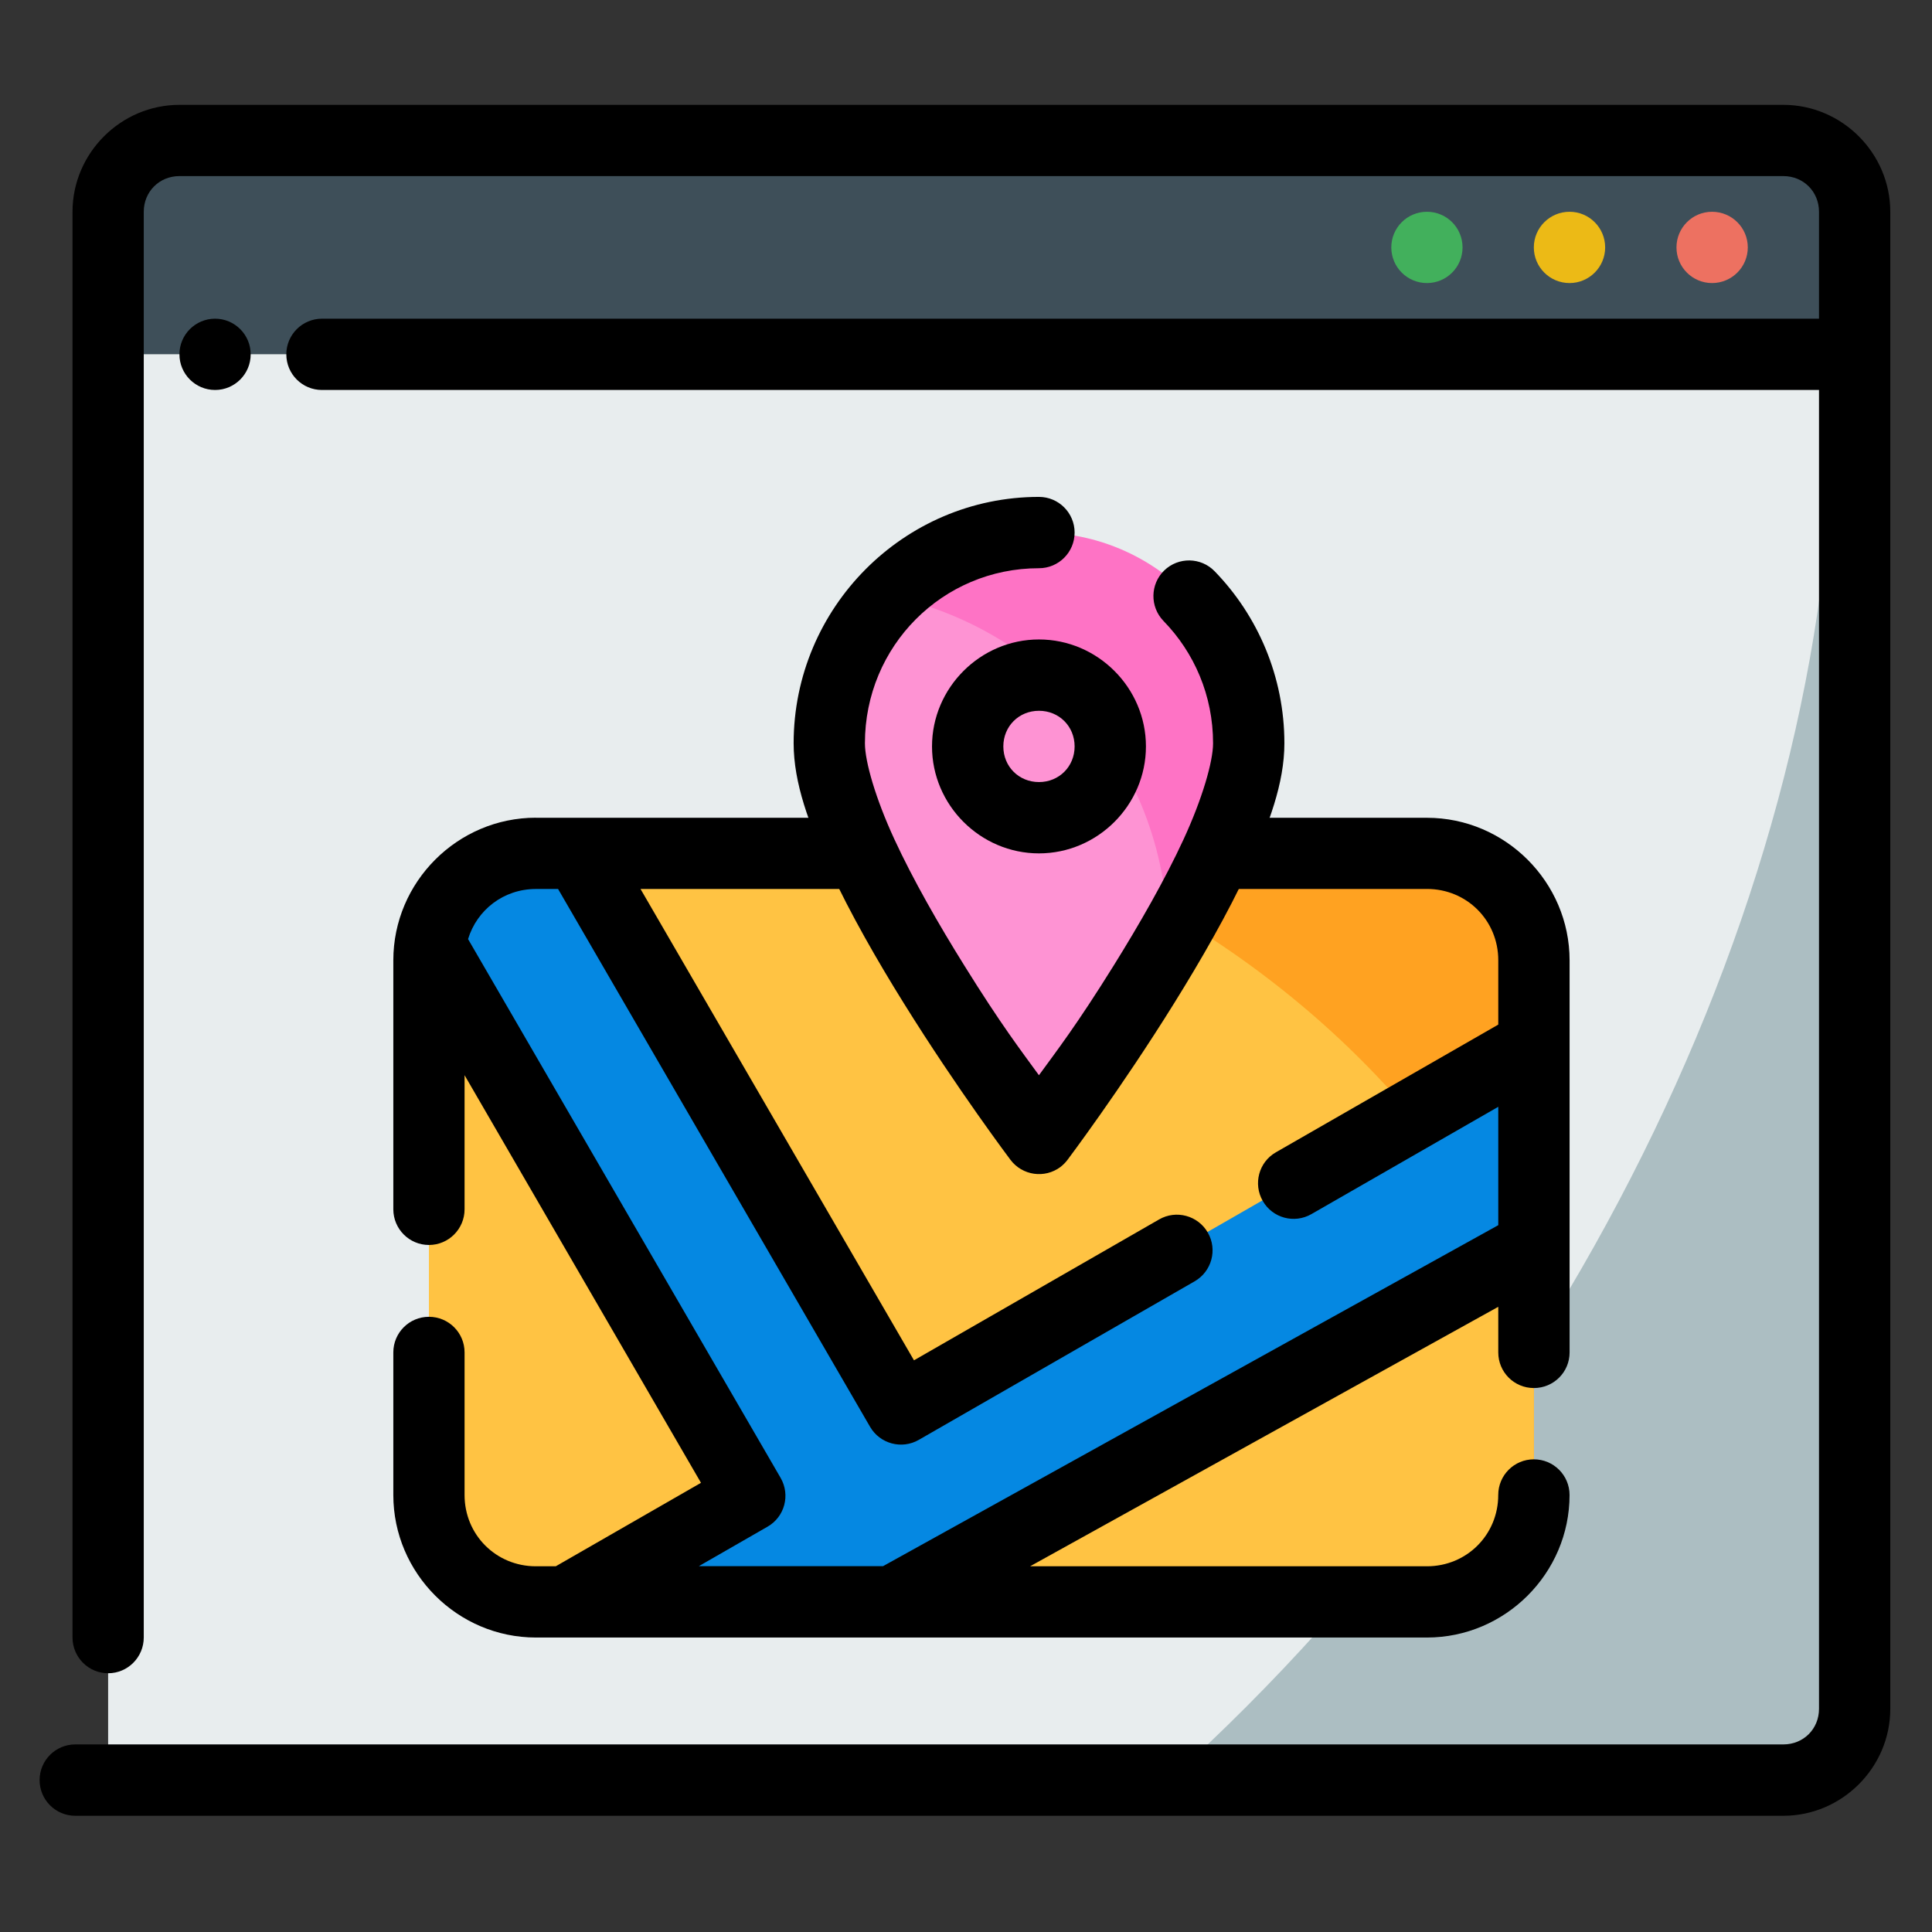
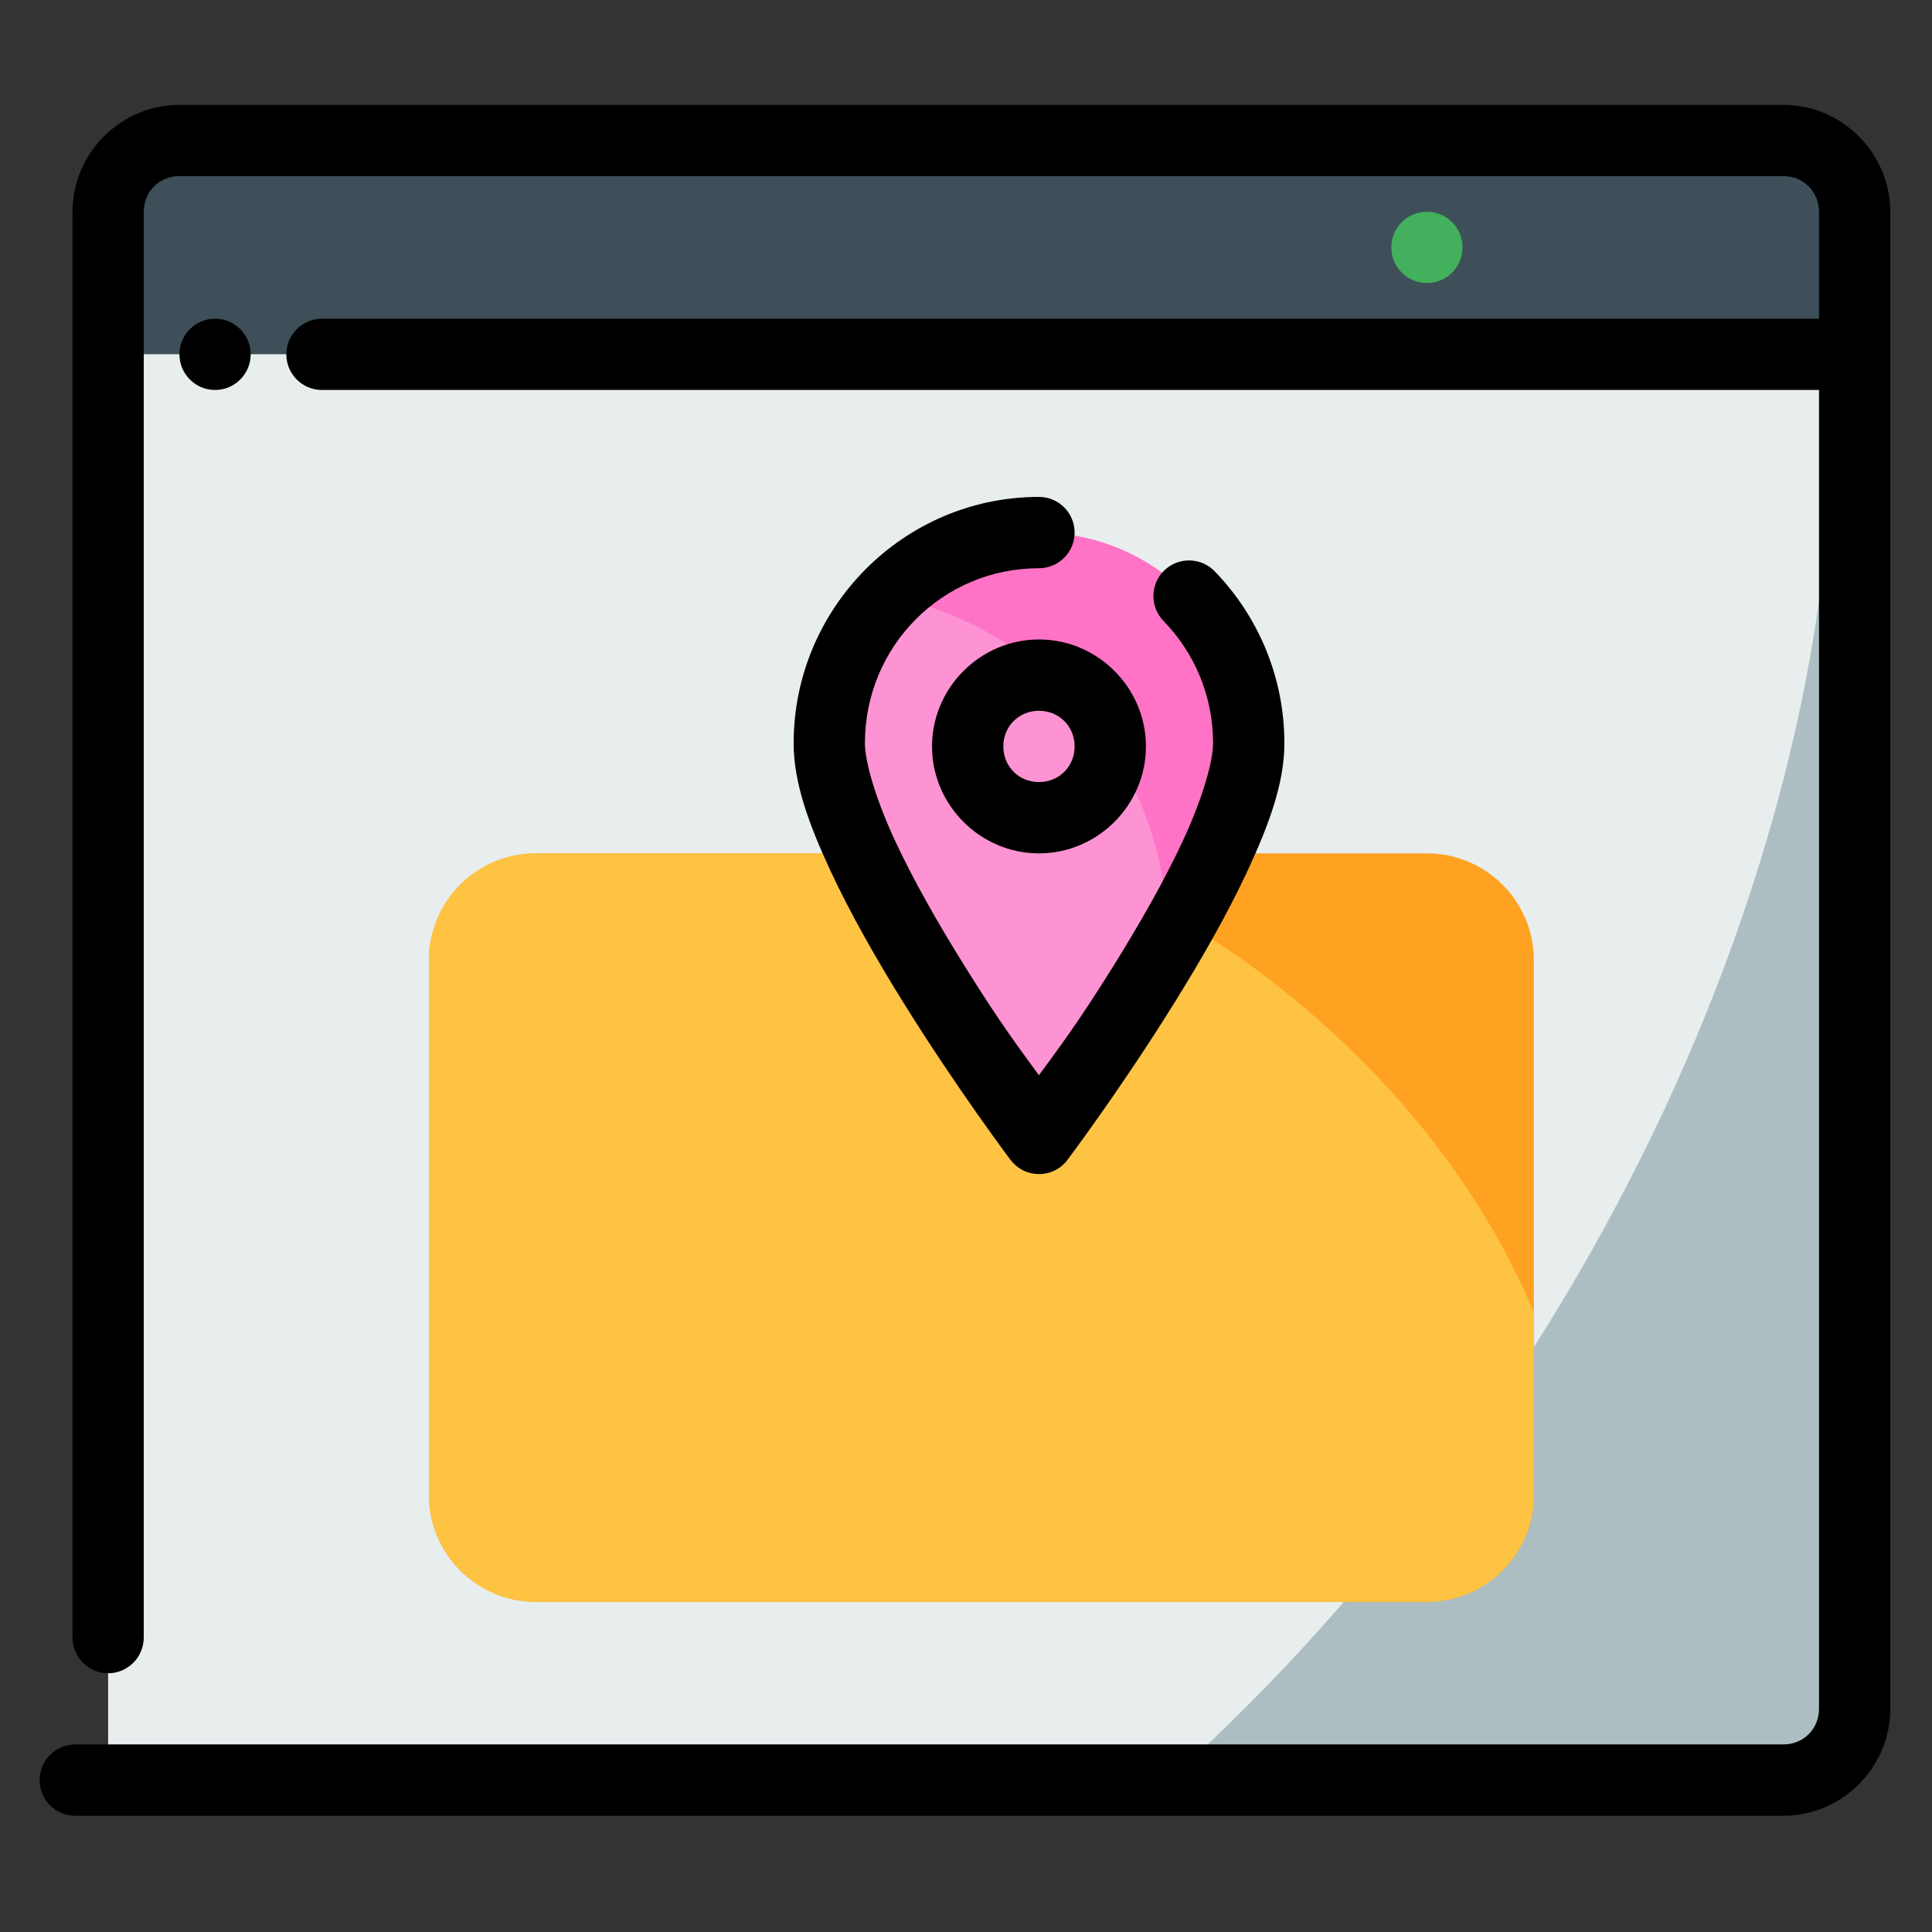
<svg xmlns="http://www.w3.org/2000/svg" version="1.1" id="Layer_1" x="0px" y="0px" width="50.25px" height="50.25px" viewBox="-10.25 0 50.25 50.25" enable-background="new -10.25 0 50.25 50.25" xml:space="preserve">
  <rect x="-10.25" y="0" width="50.25" height="50.25" fill="#333333" stroke="none" />
  <g id="layer1" transform="translate(-192,-384)">
    <path id="path27047" fill="#3E4F59" d="M184.563,387.654h45.426v5.562h-45.426V387.654z" />
    <path id="path27049" fill="#ACBEC2" d="M184.563,393.216h45.426v37.083h-45.426V393.216z" />
    <path id="path27051" fill="#E8EDEE" d="M184.563,393.216v37.083h27.597c10.938-9.869,17.695-24.385,17.268-37.083H184.563z" />
    <path id="path27053" d="M186.417,386.727c-1.525,0-2.781,1.256-2.781,2.781v37.082c0,0.513,0.415,0.93,0.927,0.93   c0.511,0,0.926-0.417,0.926-0.93v-37.082c0-0.522,0.405-0.928,0.927-0.928h41.718c0.523,0,0.927,0.405,0.927,0.928v2.781h-38.937   c-0.512,0-0.927,0.416-0.927,0.927c0,0.512,0.415,0.927,0.927,0.927h38.937v34.302c0,0.523-0.403,0.926-0.927,0.926h-44.426   c-0.512,0-0.928,0.415-0.928,0.928c0,0.514,0.416,0.928,0.928,0.928h44.426c1.525,0,2.781-1.256,2.781-2.781   c0-12.979,0-25.958,0-38.938c0-1.525-1.256-2.781-2.781-2.781H186.417z" />
-     <path id="path27055" fill="#ED7161" d="M226.28,389.508c-0.512,0-0.926,0.415-0.926,0.927c0,0.512,0.414,0.927,0.926,0.927   c0.513,0,0.929-0.416,0.929-0.927C227.209,389.923,226.793,389.508,226.28,389.508z" />
-     <path id="path27057" fill="#ECBA16" d="M222.573,389.508c-0.513,0-0.929,0.415-0.929,0.927c0,0.512,0.416,0.927,0.929,0.927   c0.511,0,0.926-0.416,0.926-0.927C223.499,389.923,223.084,389.508,222.573,389.508z" />
    <path id="path27059" fill="#42B05C" d="M218.864,389.508c-0.513,0-0.927,0.415-0.927,0.927c0,0.512,0.414,0.927,0.927,0.927   s0.926-0.416,0.926-0.927C219.79,389.923,219.377,389.508,218.864,389.508z" />
    <path id="path27063" d="M187.344,392.289c-0.512,0-0.927,0.416-0.927,0.927c0,0.512,0.416,0.927,0.927,0.927   s0.926-0.415,0.926-0.927C188.27,392.705,187.855,392.289,187.344,392.289z" />
    <path id="rect4378" fill="#FFA221" d="M195.688,406.196h23.176c1.537,0,2.78,1.244,2.78,2.78v13.906   c0,1.536-1.243,2.781-2.78,2.781h-23.176c-1.537,0-2.782-1.245-2.782-2.781v-13.906   C192.906,407.44,194.151,406.196,195.688,406.196z" />
    <path id="path23292" fill="#FFC343" d="M195.688,406.196c-1.537,0-2.782,1.244-2.782,2.78l0,0v13.906   c0,1.536,1.246,2.781,2.782,2.781h23.176c1.537,0,2.78-1.245,2.78-2.781v-4.75c-2.124-5.054-6.671-9.417-12.38-11.87   c-0.06-0.023-0.12-0.046-0.18-0.066H195.688z" />
-     <path id="rect5959-3" fill="#0588E2" d="M195.688,406.196c-1.488,0-2.698,1.167-2.774,2.633l8.337,14.056l-4.797,2.758h8.504   l16.687-9.25v-5.228l-16.461,9.458l-8.501-14.427H195.688z" />
-     <path id="rect5959" d="M195.688,405.268c-2.038,0-3.708,1.671-3.708,3.709v6.476c0,0.512,0.415,0.928,0.926,0.928   c0.512,0,0.927-0.416,0.927-0.928v-3.488l6.149,10.602l-3.777,2.171h-0.517c-1.036,0-1.855-0.819-1.855-1.854v-3.709   c0-0.512-0.415-0.926-0.927-0.926c-0.511,0-0.926,0.414-0.926,0.926v3.709c0,2.036,1.67,3.707,3.708,3.707h23.176   c2.036,0,3.709-1.671,3.709-3.707c0-0.513-0.416-0.928-0.929-0.928c-0.512,0-0.926,0.415-0.926,0.928   c0,1.034-0.819,1.854-1.854,1.854h-10.322l12.177-6.749v1.187c0,0.513,0.414,0.926,0.926,0.926c0.513,0,0.929-0.413,0.929-0.926   v-10.197c0-2.038-1.673-3.709-3.709-3.709H195.688z M195.688,407.122h0.577l8.116,13.99c0.256,0.44,0.822,0.592,1.264,0.339   l7.177-4.125c0.444-0.256,0.598-0.822,0.343-1.266c-0.254-0.444-0.823-0.6-1.268-0.343l-6.375,3.664l-7.113-12.26h20.456   c1.035,0,1.854,0.819,1.854,1.854v1.674l-5.783,3.321c-0.445,0.254-0.598,0.822-0.342,1.267c0.254,0.443,0.819,0.597,1.265,0.341   l4.86-2.791v3.079l-16.002,8.869h-4.791l1.787-1.027c0.446-0.255,0.598-0.824,0.34-1.27l-8.129-14.013   C194.155,407.668,194.846,407.122,195.688,407.122z" />
    <path id="circle4349" fill="#FE73C5" d="M214.229,403.333c0,3.028-5.454,10.278-5.454,10.278s-5.456-7.25-5.456-10.278   c0-3.028,2.442-5.481,5.456-5.481C211.786,397.852,214.229,400.305,214.229,403.333z" />
    <path id="path19755" fill="#FE93D3" d="M204.876,399.499c-0.963,0.989-1.556,2.34-1.556,3.833c0,3.028,5.453,10.279,5.453,10.279   s1.809-2.406,3.344-5.024c0.004-0.054,0.008-0.107,0.012-0.16C212.128,404.105,209.101,400.378,204.876,399.499z" />
    <path id="path28977" d="M208.773,400.632c-1.525,0-2.782,1.256-2.782,2.782s1.256,2.782,2.782,2.782   c1.526,0,2.782-1.257,2.782-2.782S210.299,400.632,208.773,400.632z M208.773,402.487c0.523,0,0.927,0.404,0.927,0.927   s-0.404,0.927-0.927,0.927c-0.523,0-0.927-0.404-0.927-0.927S208.25,402.487,208.773,402.487z" />
    <path id="path28981" d="M208.773,396.924c-3.516,0-6.381,2.882-6.381,6.408c0,1.035,0.402,2.113,0.938,3.274   c0.537,1.159,1.234,2.374,1.929,3.49c1.389,2.233,2.773,4.071,2.773,4.071c0.309,0.41,0.89,0.491,1.299,0.186   c0.069-0.054,0.131-0.115,0.184-0.186c0,0,1.384-1.838,2.772-4.071c0.694-1.116,1.395-2.331,1.931-3.49   c0.536-1.161,0.938-2.239,0.938-3.274c0-1.735-0.693-3.319-1.814-4.474c-0.356-0.367-0.943-0.377-1.312-0.02l0,0   c-0.366,0.356-0.375,0.943-0.019,1.312c0.799,0.82,1.29,1.938,1.29,3.182c0,0.479-0.281,1.445-0.766,2.496   c-0.485,1.052-1.153,2.215-1.821,3.289c-0.969,1.557-1.479,2.212-1.942,2.849c-0.462-0.637-0.97-1.292-1.938-2.849   c-0.67-1.074-1.336-2.237-1.822-3.289c-0.486-1.051-0.766-2.017-0.766-2.496c0-2.529,2.019-4.553,4.527-4.553   c0.512,0,0.927-0.415,0.927-0.927S209.285,396.924,208.773,396.924L208.773,396.924z" />
  </g>
</svg>